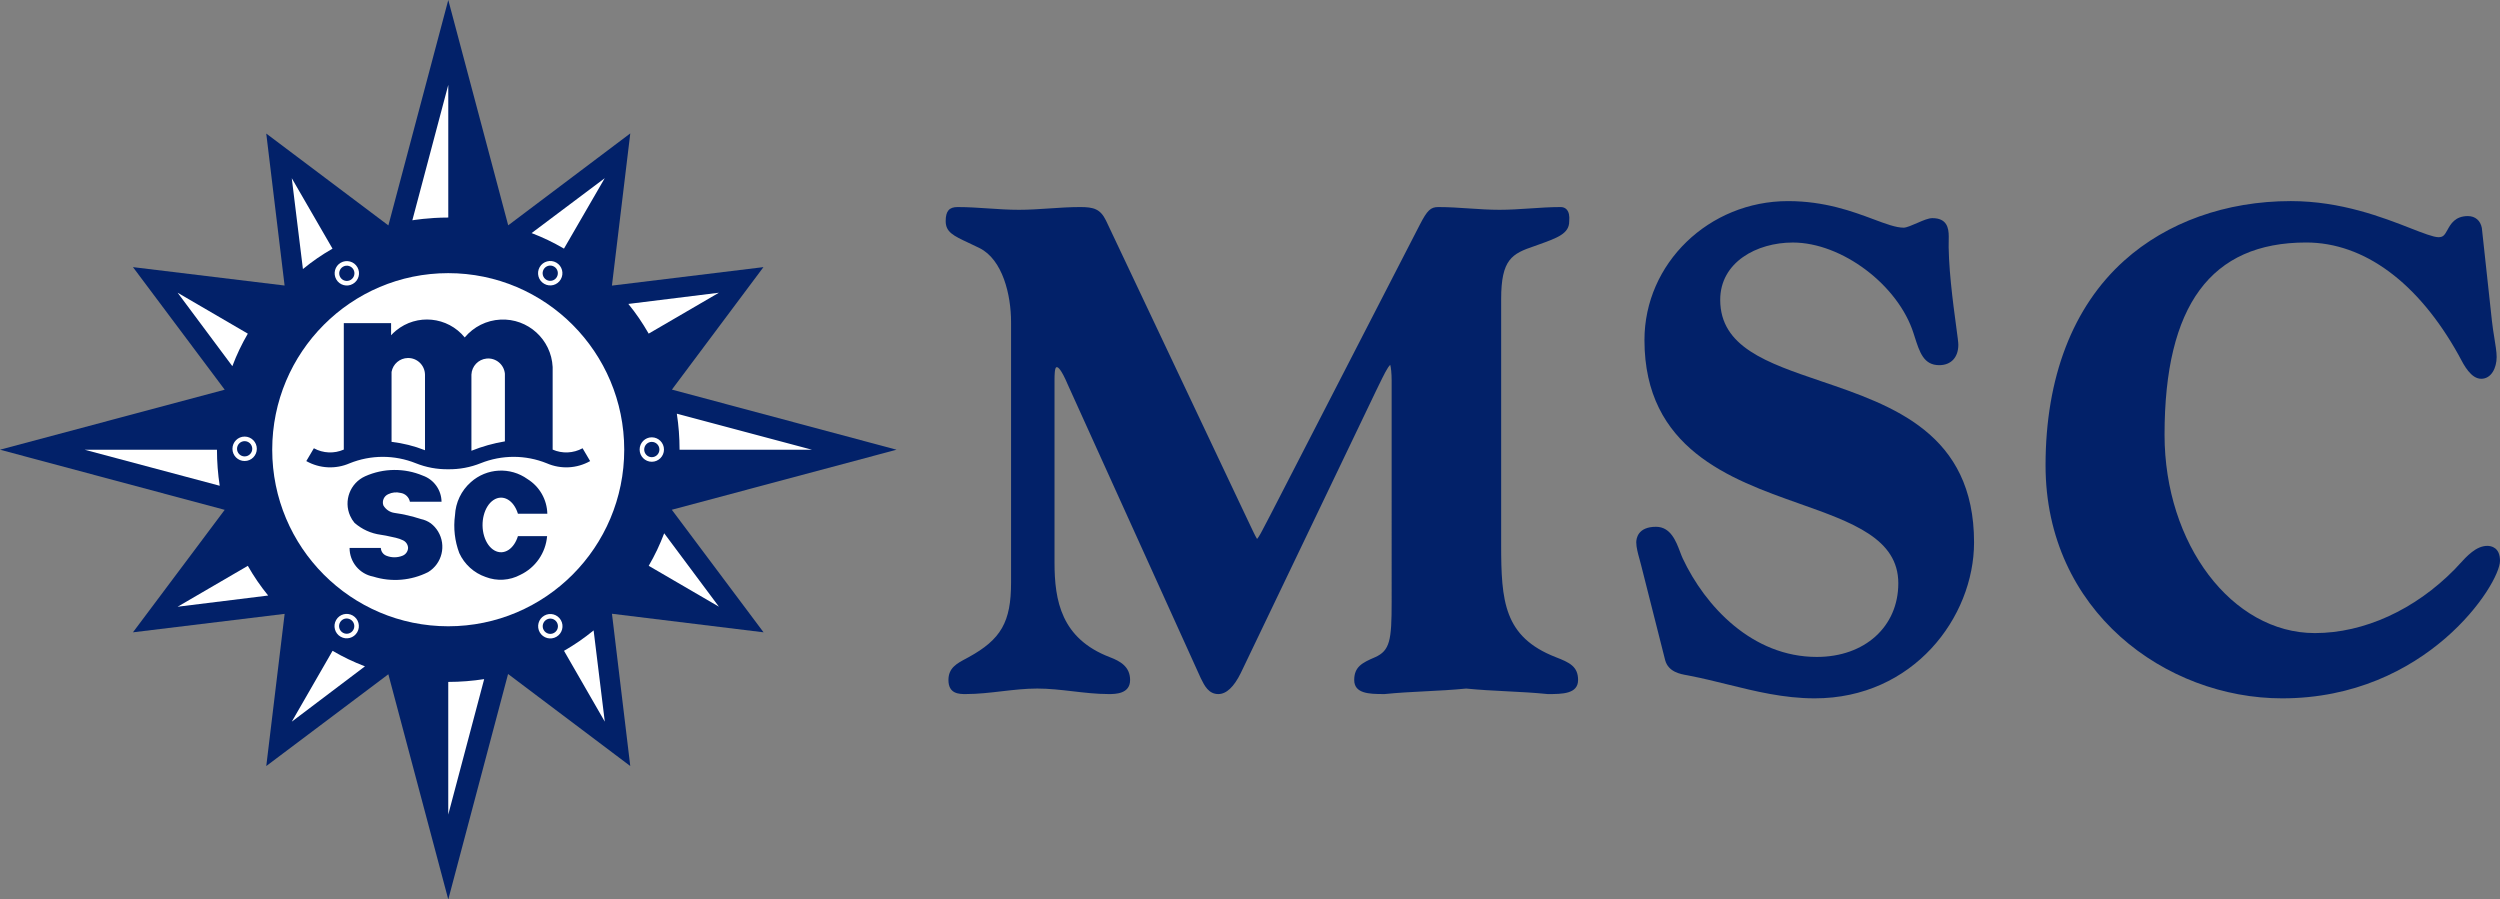
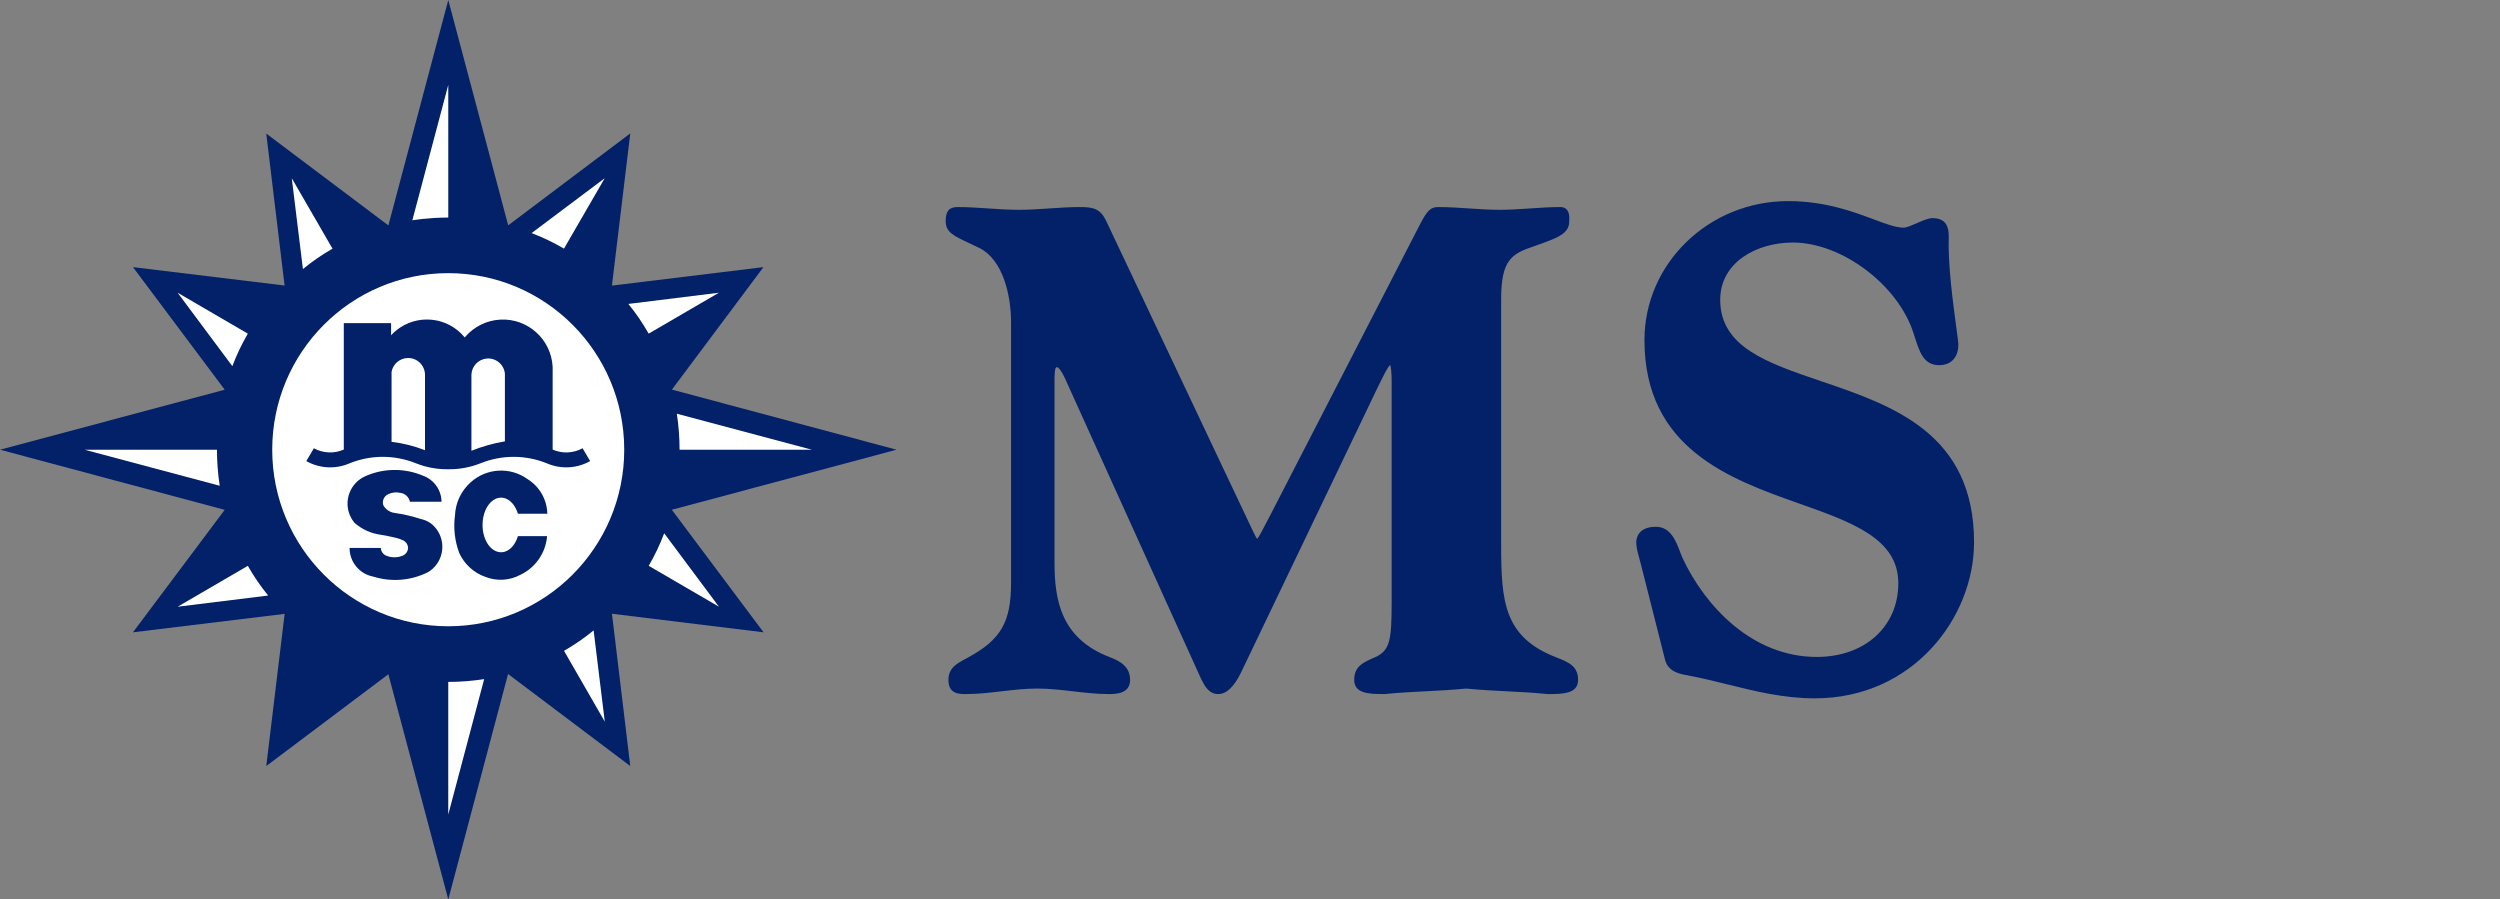
<svg xmlns="http://www.w3.org/2000/svg" version="1.1" x="0px" y="0px" width="146.589px" height="52.739px" viewBox="0 0 146.589 52.739" style="enable-background:new 0 0 146.589 52.739;" xml:space="preserve">
  <rect x="0" y="0" width="146.589" height="52.739" fill="#808080" stroke="none" />
  <style type="text/css">
	.st0{fill:#022169;}
	.st1{fill:#FFFFFF;}
</style>
  <defs>
</defs>
  <path class="st0" d="M90.759,40.697H90.75l-0.009-0.001c-0.796-0.081-1.607-0.122-2.391-0.162c-0.78-0.04-1.586-0.08-2.381-0.16  c-0.796,0.08-1.603,0.12-2.382,0.16c-0.785,0.04-1.596,0.081-2.392,0.162h-0.099c-0.821,0-1.691-0.031-1.691-0.823  c0-0.774,0.465-1.013,1.224-1.337c0.876-0.392,0.971-1.003,0.971-3.242V22.326c0-0.433-0.039-0.785-0.082-0.932  c-0.149,0.119-0.391,0.618-0.648,1.144l-0.172,0.352l-7.944,16.573c-0.404,0.819-0.847,1.234-1.317,1.234  c-0.571,0-0.817-0.502-1.015-0.904L70.4,39.748l-7.786-17.187c-0.394-0.932-0.578-1.031-0.639-1.031c-0.057,0-0.143,0-0.143,0.755  v10.699c0,2.238,0.393,4.459,3.241,5.549c0.618,0.235,1.191,0.56,1.191,1.34c0,0.824-0.879,0.824-1.254,0.824  c-0.709,0-1.425-0.083-2.116-0.164c-0.682-0.079-1.388-0.16-2.076-0.16c-0.689,0-1.394,0.081-2.076,0.16  c-0.692,0.081-1.407,0.164-2.116,0.164c-0.379,0-1.014,0-1.014-0.824c0-0.705,0.48-0.961,1.035-1.258l0.135-0.073  c1.918-1.049,2.502-2.073,2.502-4.384V18.881c0-1.579-0.486-3.662-1.857-4.339c-0.234-0.115-0.443-0.214-0.63-0.301  c-0.896-0.42-1.346-0.631-1.346-1.276c0-0.585,0.202-0.824,0.696-0.824c0.605,0,1.216,0.041,1.808,0.081  c0.586,0.04,1.192,0.08,1.785,0.08s1.199-0.04,1.785-0.08c0.591-0.04,1.203-0.081,1.808-0.081c0.796,0,1.182,0.109,1.516,0.787  l7.785,16.455c0.218,0.452,0.397,0.833,0.544,1.148c0.247,0.524,0.435,0.923,0.531,1.072c0.114-0.118,0.331-0.541,0.509-0.889  c0.093-0.181,0.192-0.374,0.298-0.57l8.74-16.975c0.431-0.836,0.632-1.028,1.076-1.028c0.604,0,1.216,0.041,1.808,0.081  c0.586,0.04,1.191,0.08,1.784,0.08c0.594,0,1.2-0.04,1.785-0.08c0.592-0.04,1.204-0.081,1.809-0.081c0.14,0,0.259,0.05,0.346,0.145  c0.129,0.141,0.178,0.368,0.148,0.694c0.002,0.719-0.685,0.966-1.821,1.372l-0.211,0.076c-1.324,0.448-1.959,0.766-1.959,3.116  v14.385c0,3.32,0.154,5.414,3.201,6.604c0.812,0.314,1.31,0.548,1.31,1.34C92.532,40.697,91.59,40.697,90.759,40.697" />
  <path class="st0" d="M106.408,40.948c-1.813,0-3.49-0.415-5.112-0.816c-0.719-0.178-1.461-0.361-2.21-0.507  c-0.048-0.011-0.097-0.019-0.149-0.029c-0.412-0.072-1.101-0.192-1.296-0.874l-1.408-5.563c-0.026-0.116-0.062-0.241-0.099-0.374  c-0.09-0.323-0.191-0.691-0.191-0.981c0-0.215,0.083-0.915,1.157-0.915c0.857,0,1.177,0.847,1.411,1.467  c0.054,0.142,0.104,0.277,0.159,0.393c1.312,2.79,4.066,5.771,7.859,5.771c2.814,0,4.78-1.776,4.78-4.319  c0-2.616-2.693-3.569-5.809-4.673c-4.044-1.432-9.076-3.215-9.076-9.59c0-4.491,3.777-8.146,8.42-8.146  c2.158,0,3.806,0.616,5.01,1.065c0.736,0.275,1.318,0.493,1.77,0.493c0.166,0,0.514-0.152,0.794-0.274  c0.351-0.153,0.653-0.285,0.89-0.285c0.849,0,0.958,0.574,0.958,1.074c-0.057,1.62,0.252,3.913,0.437,5.282  c0.084,0.625,0.125,0.932,0.125,1.071c0,0.737-0.429,1.194-1.118,1.194c-0.911,0-1.149-0.745-1.45-1.688l-0.054-0.169  c-0.898-2.842-4.208-5.334-7.081-5.334c-2.117,0-4.259,1.153-4.259,3.359c0,2.761,2.729,3.689,5.889,4.763  c4.217,1.433,8.995,3.057,8.995,9.461C115.749,36.202,112.178,40.948,106.408,40.948" />
-   <path class="st0" d="M133.814,40.948c-6.819,0-13.872-5.109-13.872-13.66c0-5.145,1.593-9.296,4.61-12.005  c2.506-2.252,5.976-3.492,9.771-3.492c2.941,0,5.402,0.96,7.03,1.596c0.718,0.28,1.338,0.521,1.629,0.521  c0.279,0,0.358-0.124,0.527-0.43c0.188-0.341,0.447-0.808,1.197-0.808c0.429,0,0.736,0.26,0.818,0.696l0.592,5.458  c0.034,0.321,0.087,0.655,0.14,0.978c0.07,0.43,0.136,0.837,0.136,1.134c0,0.633-0.31,1.274-0.903,1.274  c-0.599,0-1.013-0.793-1.261-1.266c-0.028-0.054-0.052-0.099-0.071-0.134c-2.367-4.25-5.539-6.591-8.934-6.591  c-5.587,0-8.304,3.687-8.304,11.272c0,6.412,3.954,11.63,8.814,11.63c2.879,0,5.867-1.363,8.201-3.741  c0.082-0.085,0.169-0.18,0.26-0.28c0.444-0.487,0.997-1.093,1.649-1.093c0.224,0,0.746,0.085,0.746,0.875  C146.589,34.244,142.299,40.948,133.814,40.948" />
  <polygon class="st0" points="26.285,0 22.773,13.217 15.612,7.831 16.687,16.742 7.796,15.663 13.176,22.85 0,26.369 13.175,29.895   7.796,37.076 16.69,35.994 15.613,44.917 22.771,39.535 26.285,52.739 29.791,39.52 36.956,44.917 35.883,35.988 44.772,37.076   39.392,29.89 52.569,26.369 39.398,22.844 44.765,15.663 35.881,16.746 36.957,7.822 29.799,13.212 " />
  <path class="st1" d="M15.962,26.369c0-5.717,4.62-10.353,10.32-10.353c5.699,0,10.32,4.636,10.32,10.353  c0,5.718-4.621,10.353-10.32,10.353C20.582,36.722,15.962,32.087,15.962,26.369" />
-   <path class="st1" d="M31.878,15.795c0.123-0.214,0.395-0.287,0.609-0.163c0.214,0.123,0.286,0.398,0.163,0.612  c-0.124,0.214-0.396,0.288-0.609,0.164C31.827,16.284,31.754,16.011,31.878,15.795 M31.907,16.64  c0.341,0.199,0.778,0.081,0.975-0.262s0.081-0.782-0.261-0.979c-0.341-0.197-0.779-0.08-0.976,0.262  C31.448,16.005,31.565,16.442,31.907,16.64 M38.217,26.807c-0.245,0-0.444-0.2-0.444-0.448c0-0.248,0.199-0.449,0.444-0.449  c0.248,0,0.448,0.201,0.448,0.449C38.665,26.607,38.465,26.807,38.217,26.807 M38.217,25.642c-0.393,0-0.712,0.322-0.712,0.717  s0.319,0.717,0.712,0.717c0.395,0,0.716-0.322,0.716-0.717S38.612,25.642,38.217,25.642 M32.491,37.108  c-0.213,0.124-0.485,0.051-0.609-0.164c-0.123-0.214-0.05-0.488,0.164-0.612c0.213-0.124,0.486-0.051,0.609,0.164  C32.779,36.71,32.706,36.984,32.491,37.108 M31.912,36.099c-0.342,0.197-0.46,0.636-0.262,0.98c0.197,0.341,0.634,0.459,0.975,0.261  c0.343-0.197,0.46-0.636,0.262-0.979C32.689,36.019,32.253,35.9,31.912,36.099 M20.559,16.413c-0.213,0.125-0.485,0.05-0.609-0.162  c-0.123-0.216-0.05-0.489,0.164-0.613c0.213-0.124,0.487-0.05,0.61,0.164C20.846,16.016,20.773,16.289,20.559,16.413 M19.98,15.405  c-0.342,0.197-0.459,0.636-0.262,0.979c0.197,0.343,0.634,0.46,0.975,0.261c0.342-0.197,0.46-0.634,0.262-0.978  C20.758,15.325,20.321,15.208,19.98,15.405 M14.344,26.762c-0.246,0-0.446-0.2-0.446-0.446c0-0.247,0.2-0.449,0.446-0.449  c0.247,0,0.447,0.202,0.447,0.449C14.791,26.562,14.591,26.762,14.344,26.762 M14.344,25.599c-0.394,0-0.714,0.321-0.714,0.717  s0.32,0.716,0.714,0.716c0.395,0,0.715-0.32,0.715-0.716S14.739,25.599,14.344,25.599 M20.715,36.937  c-0.124,0.214-0.397,0.288-0.61,0.163c-0.213-0.123-0.287-0.396-0.164-0.61c0.124-0.216,0.396-0.29,0.61-0.164  C20.765,36.448,20.838,36.723,20.715,36.937 M20.685,36.092c-0.342-0.197-0.778-0.081-0.976,0.262  c-0.197,0.343-0.08,0.782,0.262,0.979c0.341,0.198,0.778,0.081,0.975-0.262C21.144,36.73,21.026,36.29,20.685,36.092" />
  <path class="st1" d="M24.178,12.917l2.107-7.94v7.779C25.108,12.756,24.178,12.917,24.178,12.917" />
  <path class="st1" d="M13.624,21.471l-3.209-4.307l4.116,2.4C14.162,20.202,13.884,20.785,13.624,21.471" />
  <path class="st1" d="M12.883,28.483L4.96,26.369c0,0,7.762-0.005,7.762,0C12.722,27.082,12.777,27.799,12.883,28.483" />
  <path class="st1" d="M17.762,15.776l-0.654-5.327l2.389,4.131C18.86,14.948,18.328,15.312,17.762,15.776" />
-   <path class="st1" d="M21.4,39.071l-4.291,3.244l2.391-4.154C20.136,38.532,20.717,38.81,21.4,39.071" />
  <path class="st1" d="M28.39,39.821l-2.106,7.942c0,0-0.005-7.778,0-7.778C26.994,39.985,27.709,39.926,28.39,39.821" />
  <path class="st1" d="M15.724,34.919l-5.31,0.657l4.117-2.398C14.898,33.818,15.262,34.351,15.724,34.919" />
  <path class="st1" d="M38.945,31.269l3.209,4.305l-4.116-2.397C38.407,32.538,38.685,31.955,38.945,31.269" />
  <path class="st1" d="M39.686,24.257l7.924,2.113c0,0-7.763,0.005-7.763,0C39.847,25.657,39.792,24.94,39.686,24.257" />
  <path class="st1" d="M34.807,36.964l0.655,5.35l-2.391-4.153C33.709,37.792,34.24,37.428,34.807,36.964" />
  <path class="st1" d="M31.17,13.667l4.289-3.219l-2.39,4.13C32.432,14.208,31.853,13.928,31.17,13.667" />
  <path class="st1" d="M36.843,17.821l5.31-0.657l-4.117,2.398C37.658,18.91,37.306,18.388,36.843,17.821" />
  <path class="st0" d="M34.603,27.036c-0.779,0.439-1.718,0.488-2.538,0.131c-1.244-0.504-2.633-0.506-3.88-0.006  c-0.604,0.243-1.253,0.363-1.903,0.354c-0.652,0.009-1.299-0.111-1.904-0.354c-1.246-0.5-2.636-0.498-3.88,0.006  c-0.82,0.357-1.759,0.308-2.538-0.131l0.444-0.752c0.541,0.297,1.19,0.326,1.755,0.077v-7.415h2.773v0.712  c0.09-0.098,0.186-0.188,0.287-0.272c1.223-1.006,3.028-0.827,4.031,0.4c0.523-0.626,1.281-1.006,2.095-1.046  c1.61-0.081,2.98,1.163,3.06,2.779v4.844c0.565,0.247,1.212,0.218,1.755-0.079L34.603,27.036z M24.92,26.4v-4.434  c-0.01-0.548-0.46-0.985-1.006-0.974c-0.472,0.008-0.872,0.35-0.955,0.815v4.101C23.631,25.987,24.29,26.151,24.92,26.4   M29.605,25.88v-3.966c-0.051-0.544-0.531-0.941-1.072-0.89c-0.49,0.047-0.871,0.45-0.891,0.942v4.465  C28.275,26.176,28.933,25.992,29.605,25.88 M32.093,30.124c-0.019-0.829-0.454-1.592-1.158-2.03  c-1.013-0.729-2.396-0.655-3.326,0.177c-0.561,0.493-0.896,1.195-0.93,1.942c-0.102,0.749-0.015,1.512,0.252,2.218  c0.302,0.658,0.86,1.165,1.544,1.4c0.665,0.257,1.407,0.211,2.036-0.126c0.889-0.421,1.487-1.286,1.569-2.269h-1.711  c-0.109,0.358-0.303,0.644-0.545,0.805c-0.547,0.363-1.19,0.001-1.435-0.805c-0.244-0.807,0-1.753,0.546-2.116  c0.547-0.362,1.189-0.002,1.434,0.804H32.093z M22.33,32.127c0.008,0.202,0.131,0.379,0.316,0.455c0.309,0.127,0.655,0.127,0.964,0  c0.185-0.076,0.31-0.253,0.318-0.455c-0.008-0.189-0.119-0.358-0.288-0.441c-0.137-0.067-0.282-0.119-0.431-0.153  c-0.193-0.044-0.386-0.087-0.581-0.126c-0.101-0.02-0.202-0.037-0.304-0.051c-0.57-0.077-1.105-0.32-1.538-0.699  c-0.104-0.124-0.189-0.262-0.255-0.41c-0.396-0.886,0-1.926,0.883-2.322c1.073-0.479,2.296-0.492,3.379-0.036  c0.649,0.229,1.087,0.84,1.097,1.531h-1.855c-0.055-0.273-0.277-0.481-0.552-0.518c-0.24-0.06-0.492-0.034-0.714,0.073  c-0.254,0.109-0.381,0.397-0.291,0.658c0.139,0.24,0.379,0.404,0.653,0.442c0.523,0.073,1.038,0.193,1.54,0.357  c0.214,0.043,0.416,0.13,0.593,0.257c0.169,0.13,0.311,0.291,0.422,0.473c0.496,0.82,0.235,1.888-0.583,2.384  c-0.998,0.502-2.152,0.598-3.218,0.263c-0.807-0.151-1.39-0.859-1.388-1.682H22.33z" />
</svg>